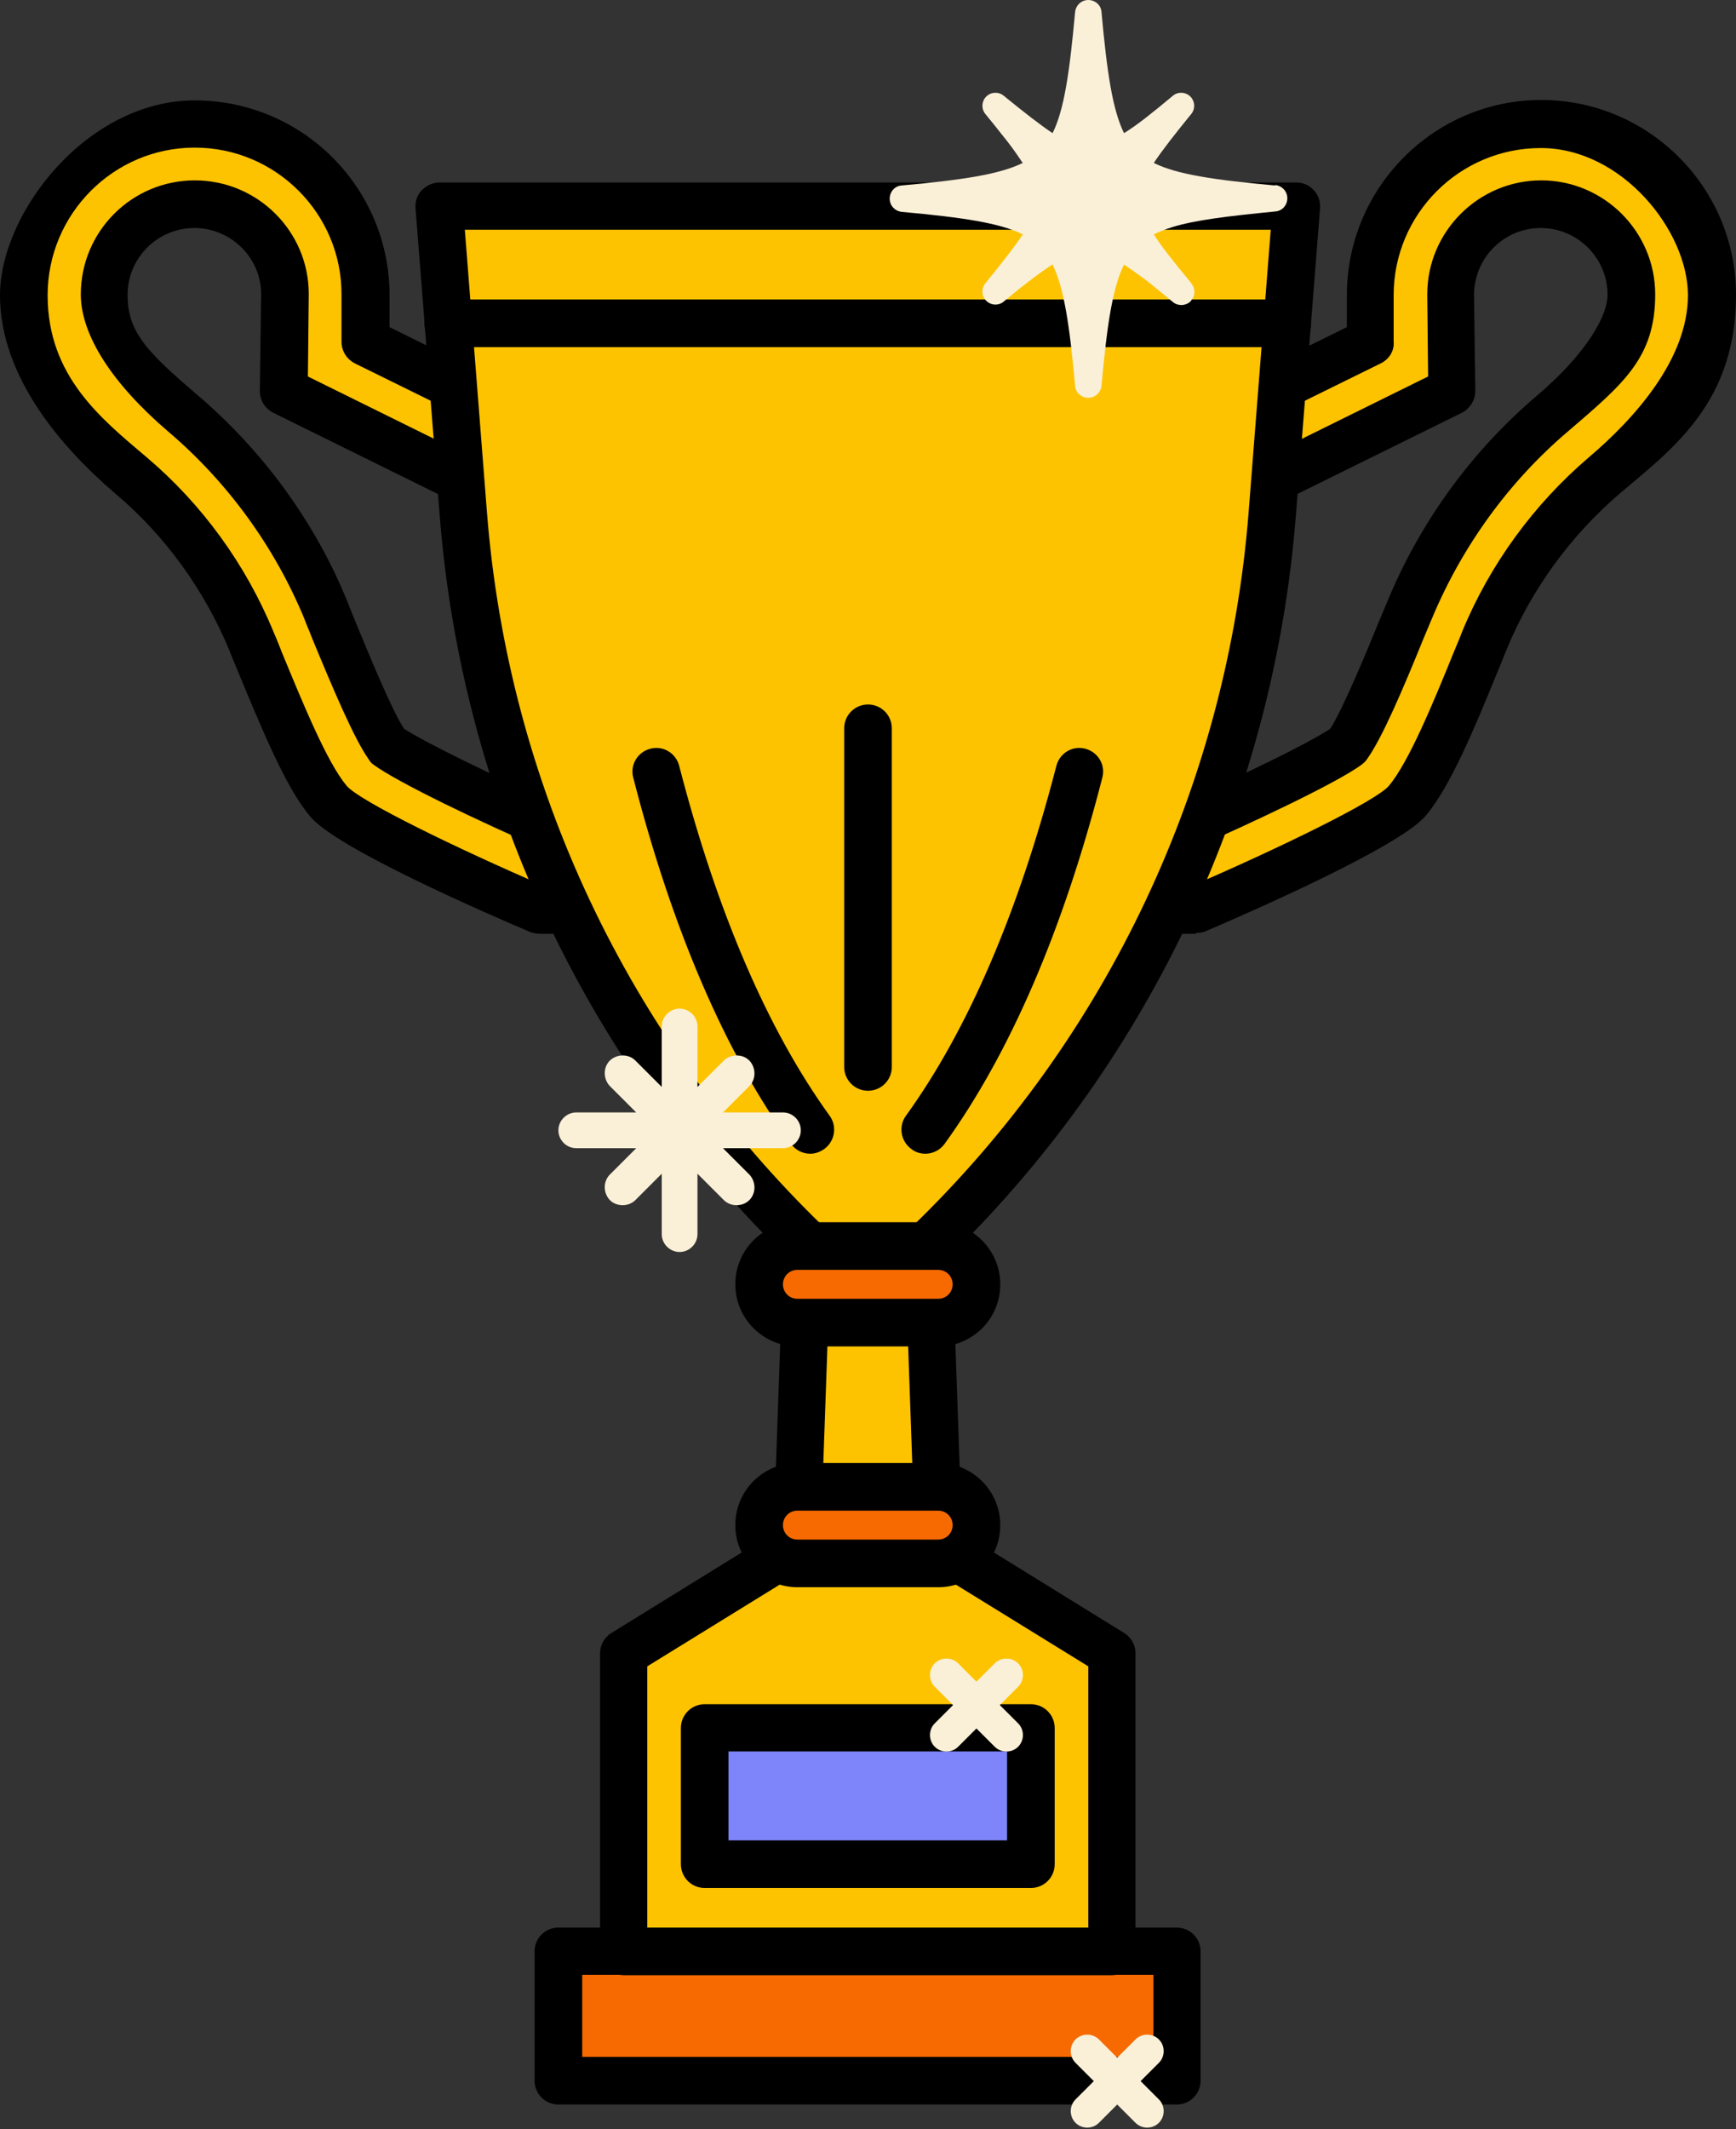
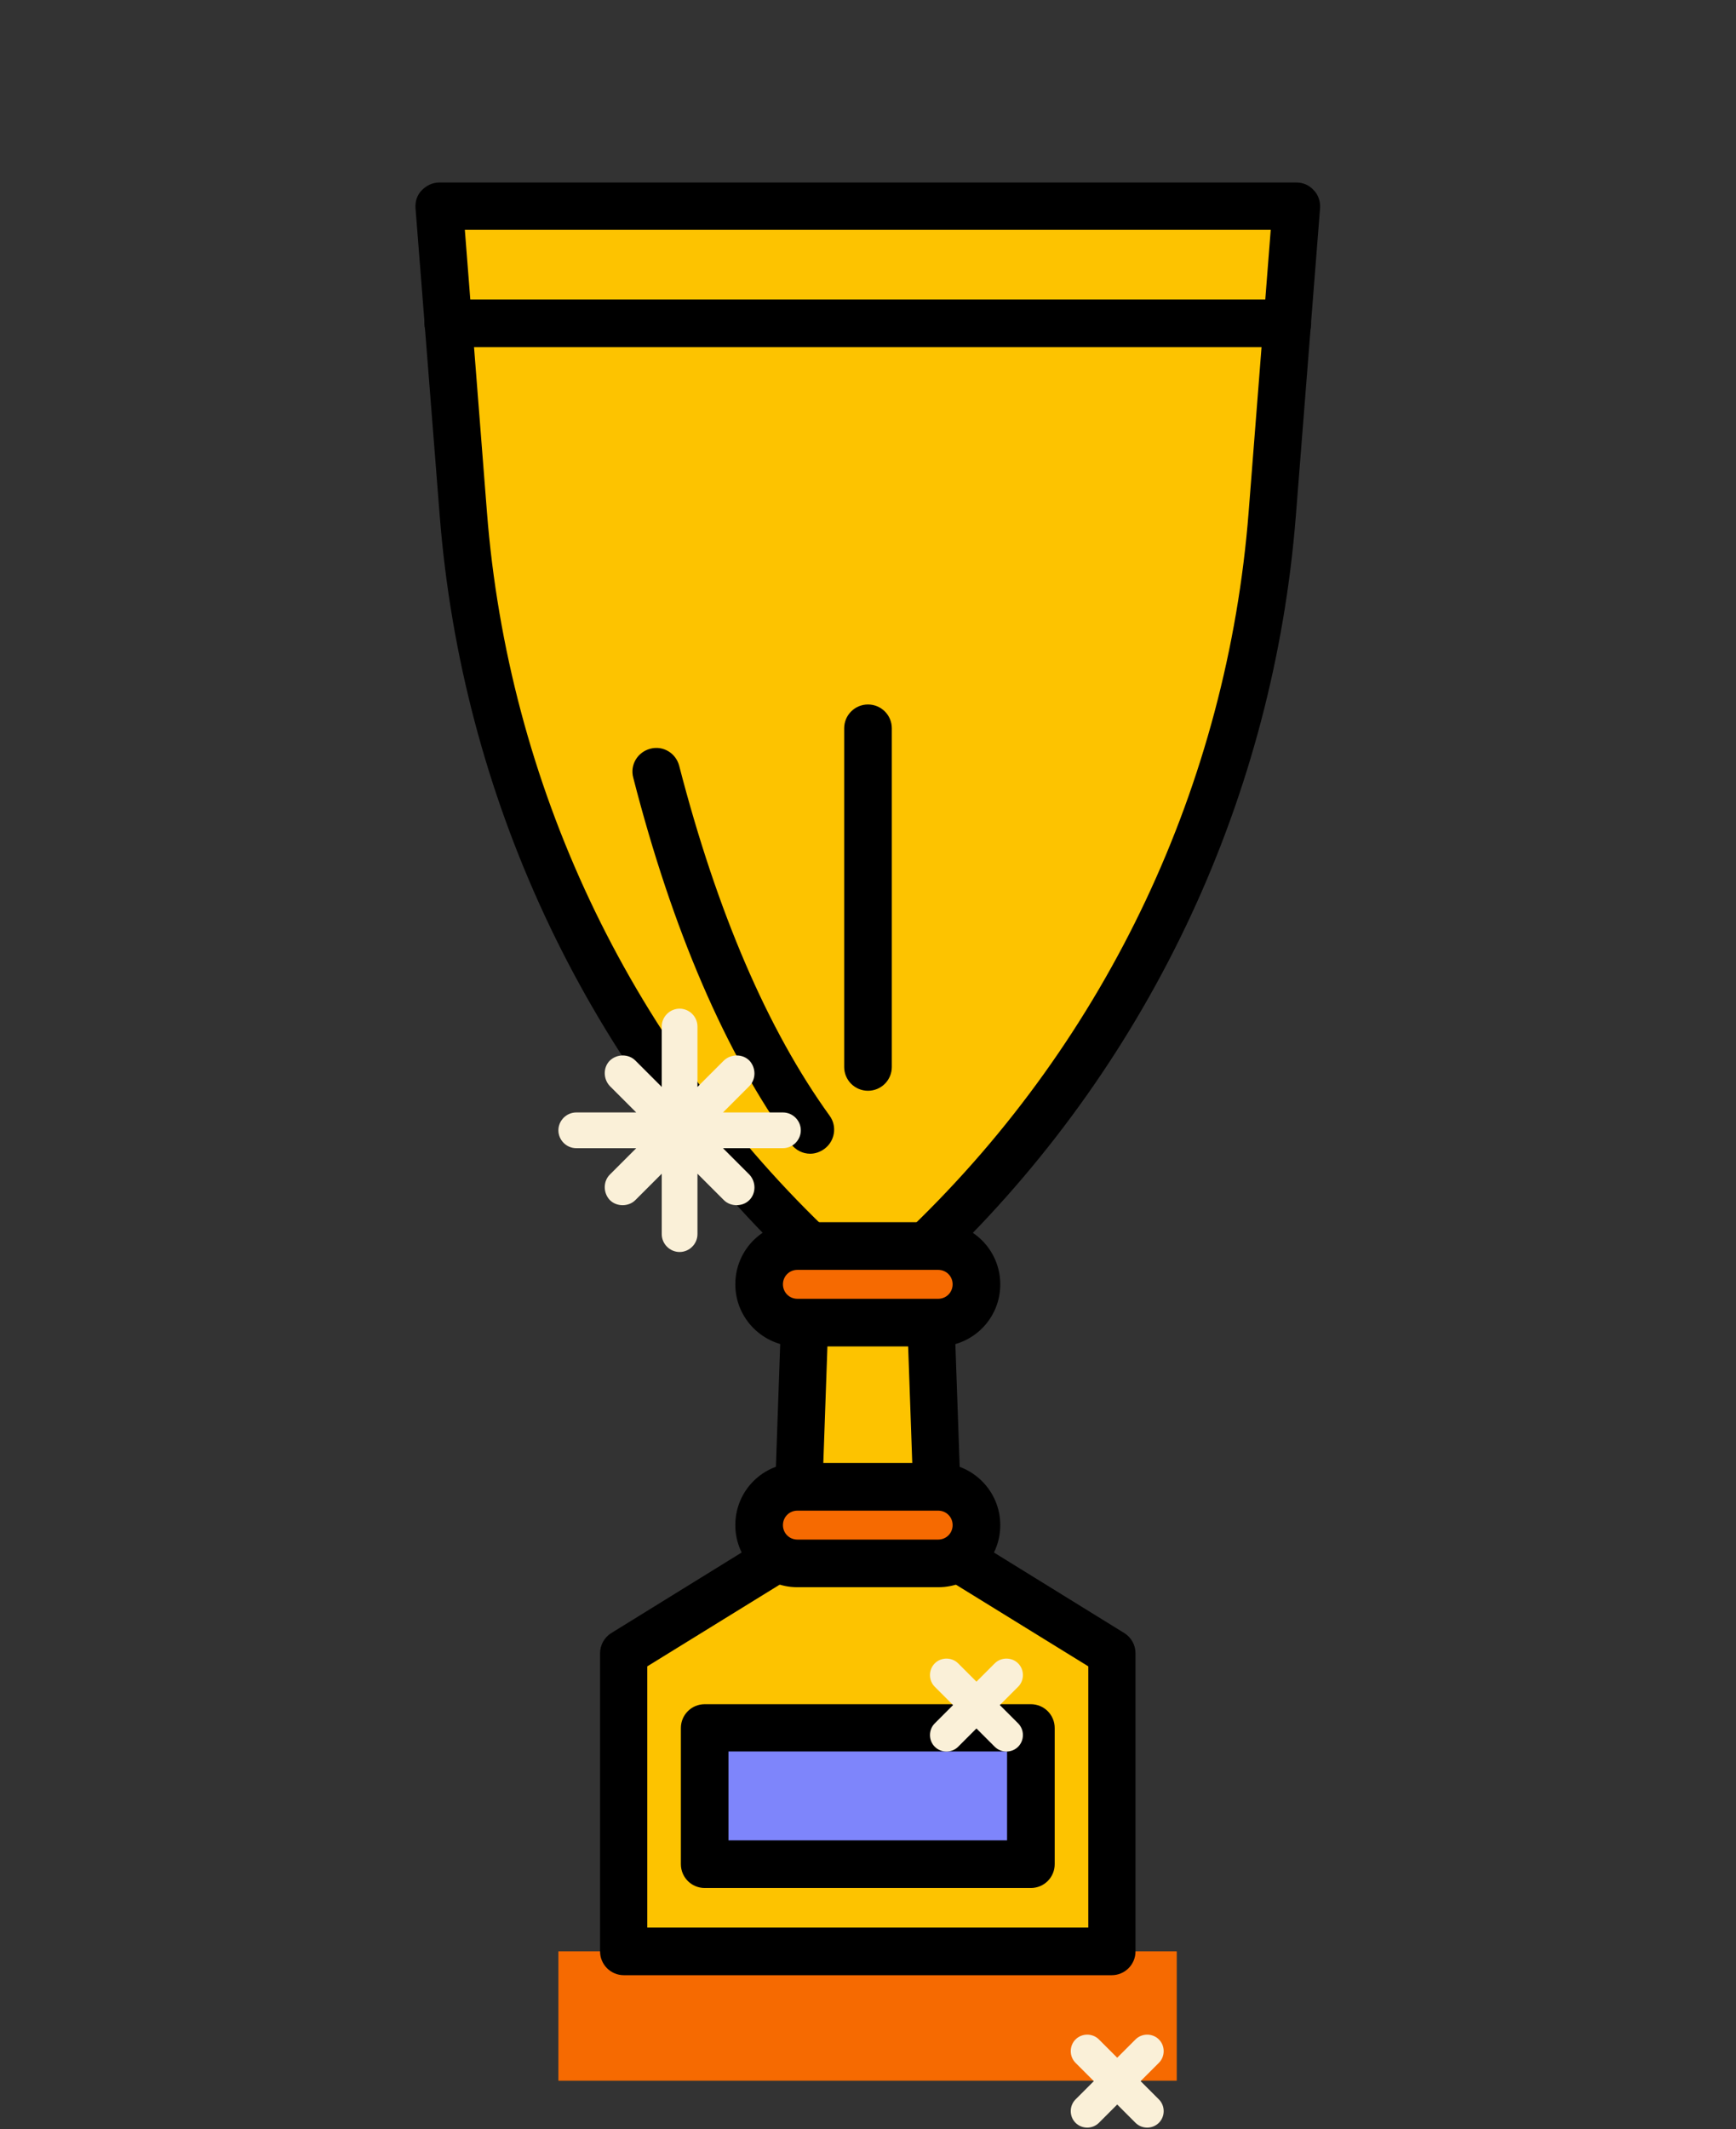
<svg xmlns="http://www.w3.org/2000/svg" height="500.5" preserveAspectRatio="xMidYMid meet" version="1.0" viewBox="0.0 -0.0 408.2 500.5" width="408.2" zoomAndPan="magnify">
  <rect x="0.0" y="-0.0" width="408.2" height="500.5" fill="#333333" stroke="none" />
  <g>
    <g id="change1_2">
      <path d="M131.3 458.7H276.7V489.1H131.3z" fill="#f66a01" />
    </g>
    <g id="change2_8">
-       <path d="M276.8,494.7H131.3c-3.1,0-5.6-2.5-5.6-5.6v-30.4c0-3.1,2.5-5.6,5.6-5.6h145.4c3.1,0,5.6,2.5,5.6,5.6v30.4c0,3.1-2.5,5.6-5.6,5.6Zm-139.9-11.2h134.3v-19.3H136.9v19.3Z" />
-     </g>
+       </g>
  </g>
  <g>
    <g id="change3_1">
-       <path d="M362.3,29.2c-22.2,0-40.2,18-40.2,40.2v11l-46.4,22.9H132.4l-46.5-22.9v-11c.1-22.2-17.9-40.2-40.1-40.2S5.6,47.2,5.6,69.4s11.4,30.6,25.3,42.4c12.4,10.5,22,23.9,28.3,38.9,5.9,14.2,12.3,30.8,18.2,37.7,5.9,6.9,49.6,25.6,49.6,25.6h154.3s43.8-18.6,49.6-25.6c5.9-6.9,12.3-23.5,18.2-37.7,6.2-15,15.9-28.3,28.3-38.9,13.9-11.8,25.3-26.7,25.3-42.4,0-22.2-18-40.2-40.2-40.2Zm2.7,68.1c-14.6,12.4-26.1,28.3-33.5,46.1-.7,1.6-1.4,3.3-2.1,5-3.7,9-9.2,22.4-12.5,27-5,3.6-23.4,12.5-39.6,19.5H130.8c-16.2-7-34.6-15.9-39.6-19.5-3.3-4.6-8.8-18-12.5-27-.7-1.7-1.4-3.3-2-5-7.4-17.8-18.9-33.7-33.5-46.1-11.8-10-18.6-20.2-18.6-27.9,0-11.7,9.5-21.2,21.2-21.2s21.2,9.5,21.2,21.1l-.3,22.8,61.2,30.2h152.2l61.2-30.2-.3-22.8c0-11.7,9.6-21.1,21.2-21.1s21.2,9.5,21.2,21.2-6.8,17.9-18.6,27.9Z" fill="#fdc300" />
-     </g>
+       </g>
    <g id="change2_4">
-       <path d="M281.2,219.5H126.9c-.8,0-1.5-.2-2.2-.4-10.6-4.5-45.5-19.7-51.7-27.1-5.8-6.8-11.5-20.8-17.1-34.3-.7-1.7-1.4-3.3-2-4.9-5.9-14.2-15.1-26.9-26.7-36.7C14.8,105.5,0,88.8,0,69.4S20.5,23.6,45.8,23.6s45.8,20.5,45.8,45.8v7.5l42.1,20.8h140.8l42.2-20.8v-7.5c0-25.3,20.5-45.9,45.7-45.9s45.8,20.5,45.8,45.8-14.8,36.1-27.2,46.6c-11.6,9.9-20.9,22.6-26.7,36.7-.7,1.6-1.3,3.3-2,4.9-5.5,13.5-11.3,27.5-17.1,34.3-6.2,7.3-41.2,22.6-51.7,27.1-.7,.3-1.4,.4-2.2,.4Zm0-5.6h0Zm-153.1-5.6h152c20.2-8.7,43.5-20,46.5-23.6,4.6-5.5,10.3-19.2,15.2-31.3,.7-1.7,1.4-3.3,2-4.9,6.5-15.8,16.9-30,29.8-41,10.6-9,23.3-23,23.3-38.1s-15.5-34.6-34.6-34.6-34.6,15.5-34.6,34.6v10.9c.2,2.1-1,4.1-3,5.1l-46.5,22.9c-.8,.4-1.6,.6-2.5,.6H132.4c-.9,0-1.7-.2-2.5-.6l-46.5-22.9c-1.9-1-3.1-2.9-3.1-5.1v-11c.1-19-15.4-34.6-34.5-34.6S11.2,50.3,11.2,69.4s12.7,29.1,23.3,38.1c13,11,23.3,25.2,29.8,41,.7,1.6,1.4,3.3,2,4.9,5,12.1,10.6,25.8,15.2,31.3,3,3.6,26.3,14.9,46.5,23.6Zm149.2-7.8H130.8c-.8,0-1.5-.2-2.2-.5-16-6.9-35.1-16.1-40.7-20.2-.5-.3-.9-.8-1.2-1.3-3.4-4.8-8.2-16.1-13.2-28.2-.5-1.3-1-2.5-1.5-3.7l-.5-1.3c-7-16.9-18.1-32.1-32-43.9-13.2-11.3-20.5-22.7-20.5-32.2,0-14.8,12-26.8,26.8-26.8s26.8,12,26.8,26.7l-.2,19.4,56.9,28.1h149.6l56.9-28.1-.2-19.3c0-14.8,12.1-26.8,26.8-26.8s26.8,12,26.8,26.8-7.3,20.9-20.5,32.2h0c-13.9,11.8-24.9,27-32,44l-2.1,5c-4.7,11.6-9.7,23.3-13.2,28.1-.3,.5-.8,.9-1.3,1.3-5.6,4.1-24.7,13.2-40.7,20.2-.7,.3-1.5,.5-2.2,.5Zm-145.3-11.2h144.1c16.1-7,31.6-14.6,36.7-18,3.1-4.9,8.5-18,11.4-25.1l2.1-5c7.7-18.6,19.8-35.2,35.1-48.2h0c12.2-10.4,16.6-19.1,16.6-23.7,0-8.6-7-15.7-15.7-15.7s-15.6,7-15.7,15.6l.3,22.7c0,2.1-1.2,4.1-3.1,5.1l-61.2,30.2c-.8,.4-1.6,.6-2.5,.6H127.9c-.9,0-1.7-.2-2.5-.6l-61.2-30.2c-1.9-1-3.1-2.9-3.1-5.1l.3-22.8c0-8.5-7.1-15.5-15.7-15.5s-15.7,7-15.7,15.7,4.4,13.3,16.6,23.7c15.2,13,27.4,29.6,35,48.2l.5,1.3c.5,1.2,1,2.5,1.5,3.7,3,7.2,8.3,20.3,11.4,25.1,5.1,3.3,20.6,10.9,36.7,18Zm184.9-14h0Z" />
-     </g>
+       </g>
  </g>
  <g>
    <g id="change3_2">
      <path d="M299.1,120.8l5.7-72.4H103.3l5.7,72.4c5.1,65.3,34,126.3,80.9,171.6l-2.5,71-40.7,25.1v70.1h114.8v-70.1l-40.7-25.1-2.5-71c46.9-45.3,75.7-106.3,80.9-171.6Z" fill="#fdc300" />
    </g>
    <g id="change2_5">
      <path d="M261.5,464.3h-114.8c-3.1,0-5.6-2.5-5.6-5.6v-70.1c0-1.9,1-3.7,2.6-4.7l38.2-23.6,2.3-65.6c-47-46.2-75.6-107.7-80.8-173.4l-5.7-72.4c-.1-1.6,.4-3.1,1.5-4.2,1.1-1.1,2.5-1.8,4.1-1.8h201.5c1.6,0,3,.6,4.1,1.8,1.1,1.1,1.6,2.7,1.5,4.2l-5.7,72.4h0c-5.2,65.7-33.8,127.2-80.8,173.4l2.3,65.6,38.2,23.6c1.6,1,2.6,2.8,2.6,4.7v70.1c0,3.1-2.5,5.6-5.6,5.6Zm-109.2-11.2h103.6v-61.4l-38.1-23.5c-1.6-1-2.6-2.7-2.6-4.6l-2.5-71c0-1.6,.6-3.1,1.7-4.2,46.1-44.5,74.2-104.2,79.2-168l5.2-66.4H109.3l5.2,66.4c5,63.8,33.1,123.5,79.2,168,1.1,1.1,1.8,2.6,1.7,4.2l-2.5,71c0,1.9-1.1,3.6-2.6,4.6l-38.1,23.5v61.4ZM299.1,120.8h0Z" />
    </g>
  </g>
  <g>
    <g id="change4_1">
      <path d="M165.7 406.2H242.4V438.2H165.7z" fill="#7e85fb" />
    </g>
    <g id="change2_7">
      <path d="M242.4,443.8h-76.7c-3.1,0-5.6-2.5-5.6-5.6v-32c0-3.1,2.5-5.6,5.6-5.6h76.7c3.1,0,5.6,2.5,5.6,5.6v32c0,3.1-2.5,5.6-5.6,5.6Zm-71.1-11.2h65.5v-20.9h-65.5v20.9Z" />
    </g>
  </g>
  <g>
    <g id="change1_3">
      <rect fill="#f66a01" height="18" rx="9" ry="9" width="51.1" x="178.5" y="292.9" />
    </g>
    <g id="change2_9">
      <path d="M220.6,316.5h-33.1c-8,0-14.6-6.5-14.6-14.6s6.5-14.6,14.6-14.6h33.1c8,0,14.6,6.5,14.6,14.6s-6.5,14.6-14.6,14.6Zm-33.1-18c-1.9,0-3.4,1.5-3.4,3.4s1.5,3.4,3.4,3.4h33.1c1.9,0,3.4-1.5,3.4-3.4s-1.5-3.4-3.4-3.4h-33.1Z" />
    </g>
  </g>
  <g>
    <g id="change1_1">
      <rect fill="#f66a01" height="18" rx="9" ry="9" width="51.1" x="178.5" y="349.5" />
    </g>
    <g id="change2_1">
      <path d="M220.6,373.1h-33.1c-8,0-14.6-6.5-14.6-14.6s6.5-14.6,14.6-14.6h33.1c8,0,14.6,6.5,14.6,14.6s-6.5,14.6-14.6,14.6Zm-33.1-18c-1.9,0-3.4,1.5-3.4,3.4s1.5,3.4,3.4,3.4h33.1c1.9,0,3.4-1.5,3.4-3.4s-1.5-3.4-3.4-3.4h-33.1Z" />
    </g>
  </g>
  <g id="change2_2">
    <path d="M204.1,256.4c-3.1,0-5.6-2.5-5.6-5.6v-79.6c0-3.1,2.5-5.6,5.6-5.6s5.6,2.5,5.6,5.6v79.6c0,3.1-2.5,5.6-5.6,5.6Z" />
  </g>
  <g id="change2_6">
    <path d="M190.5,271.2c-1.7,0-3.4-.8-4.5-2.3-15.4-21.3-27.9-50.3-37.1-86.1-.8-3,1-6,4-6.8,3-.8,6,1,6.8,4,8.9,34.4,20.8,62.1,35.4,82.3,1.8,2.5,1.2,6-1.3,7.8-1,.7-2.1,1.1-3.3,1.1Z" />
-     <path d="M217.6,271.2c-1.1,0-2.3-.3-3.3-1.1-2.5-1.8-3.1-5.3-1.3-7.8,14.6-20.2,26.5-47.9,35.4-82.3,.8-3,3.8-4.8,6.8-4,3,.8,4.8,3.8,4,6.8-9.2,35.8-21.7,64.8-37.1,86.1-1.1,1.5-2.8,2.3-4.5,2.3Z" />
  </g>
  <g id="change2_3">
    <path d="M302.6,81.6H105.4c-3.1,0-5.6-2.5-5.6-5.6s2.5-5.6,5.6-5.6h197.3c3.1,0,5.6,2.5,5.6,5.6s-2.5,5.6-5.6,5.6Z" />
  </g>
  <g id="change5_1">
-     <path d="M299.8,43.6c-14.3-1.3-23.1-2.6-28.5-5.3,2-3,4.9-6.7,8.8-11.5,1-1.2,.9-3-.2-4.1-1.1-1.1-2.9-1.2-4.1-.2-4.8,4-8.4,6.9-11.5,8.8-2.7-5.5-4-14.2-5.3-28.5-.1-1.6-1.5-2.8-3.1-2.8s-2.9,1.2-3.1,2.8c-1.3,14.3-2.6,23.1-5.3,28.5-3-2-6.7-4.9-11.5-8.8-1.2-1-3-.9-4.1,.2-1.1,1.1-1.2,2.9-.2,4.1,1.4,1.7,2.6,3.2,3.7,4.6,1.9,2.3,3.4,4.4,4.6,6.2,.2,.3,.3,.5,.5,.7-5.5,2.7-14.2,4-28.5,5.3-1.6,.1-2.8,1.5-2.8,3.1s1.2,2.9,2.8,3.1c14.3,1.3,23.1,2.6,28.5,5.3-2,3-4.9,6.7-8.8,11.5-1,1.2-.9,3,.2,4.1,1.1,1.1,2.9,1.2,4.1,.2,1.9-1.6,3.6-3,5.2-4.2,2.3-1.8,4.4-3.3,6.2-4.5,0,0,0,0,.1,0,2.7,5.5,4,14.2,5.3,28.5,.1,1.6,1.5,2.8,3.1,2.8s2.9-1.2,3.1-2.8c1.3-14.3,2.6-23.1,5.3-28.5,1.4,.9,2.9,2,4.7,3.3,2,1.5,4.2,3.4,6.8,5.5,.6,.5,1.3,.7,2,.7s1.6-.3,2.2-.9c0,0,0-.1,.1-.2,1-1.1,1-2.8,0-4,0,0-.1-.2-.2-.3-3.8-4.6-6.7-8.2-8.6-11.2,1.2-.6,2.7-1.2,4.3-1.7,5.5-1.7,13.2-2.6,24.3-3.7,1.6-.1,2.8-1.5,2.8-3.1s-1.2-2.9-2.8-3.1Z" fill="#faf0d8" />
-   </g>
+     </g>
  <g id="change5_2">
    <path d="M267,479.4l-4.3,4.3-4.3-4.3c-1.5-1.5-4-1.5-5.5,0s-1.5,4,0,5.5l4.3,4.3-4.3,4.3c-1.5,1.5-1.5,4,0,5.5s4,1.5,5.5,0l4.3-4.3,4.3,4.3c1.5,1.5,4,1.5,5.5,0s1.5-4,0-5.5l-4.3-4.3,4.3-4.3c1.5-1.5,1.5-4,0-5.5s-4-1.5-5.5,0Z" fill="#faf0d8" />
  </g>
  <g id="change5_3">
    <path d="M233.9,391l-4.3,4.3-4.3-4.3c-1.5-1.5-4-1.5-5.5,0s-1.5,4,0,5.5l4.3,4.3-4.3,4.3c-1.5,1.5-1.5,4,0,5.5s4,1.5,5.5,0l4.3-4.3,4.3,4.3c1.5,1.5,4,1.5,5.5,0s1.5-4,0-5.5l-4.3-4.3,4.3-4.3c1.5-1.5,1.5-4,0-5.5s-4-1.5-5.5,0Z" fill="#faf0d8" />
  </g>
  <g id="change5_4">
    <path d="M184.1,261.5h-14.1l6.2-6.2c1.6-1.6,1.6-4.3,0-6-1.6-1.6-4.3-1.6-6,0l-6.2,6.2v-14.2c0-2.3-1.9-4.2-4.2-4.2s-4.2,1.9-4.2,4.2v14.2l-6.2-6.2c-1.6-1.6-4.3-1.6-6,0-1.6,1.6-1.6,4.3,0,6l6.2,6.2h-14.1c-2.3,0-4.2,1.9-4.2,4.2s1.9,4.2,4.2,4.2h14.1l-6.2,6.2c-1.6,1.6-1.6,4.3,0,6,.8,.8,1.9,1.2,3,1.2s2.2-.4,3-1.2l6.2-6.2v14.2c0,2.3,1.9,4.2,4.2,4.2s4.2-1.9,4.2-4.2v-14.2l6.2,6.2c.8,.8,1.9,1.2,3,1.2s2.2-.4,3-1.2c1.6-1.6,1.6-4.3,0-6l-6.2-6.2h14.1c2.3,0,4.2-1.9,4.2-4.2s-1.9-4.2-4.2-4.2Z" fill="#faf0d8" />
  </g>
</svg>